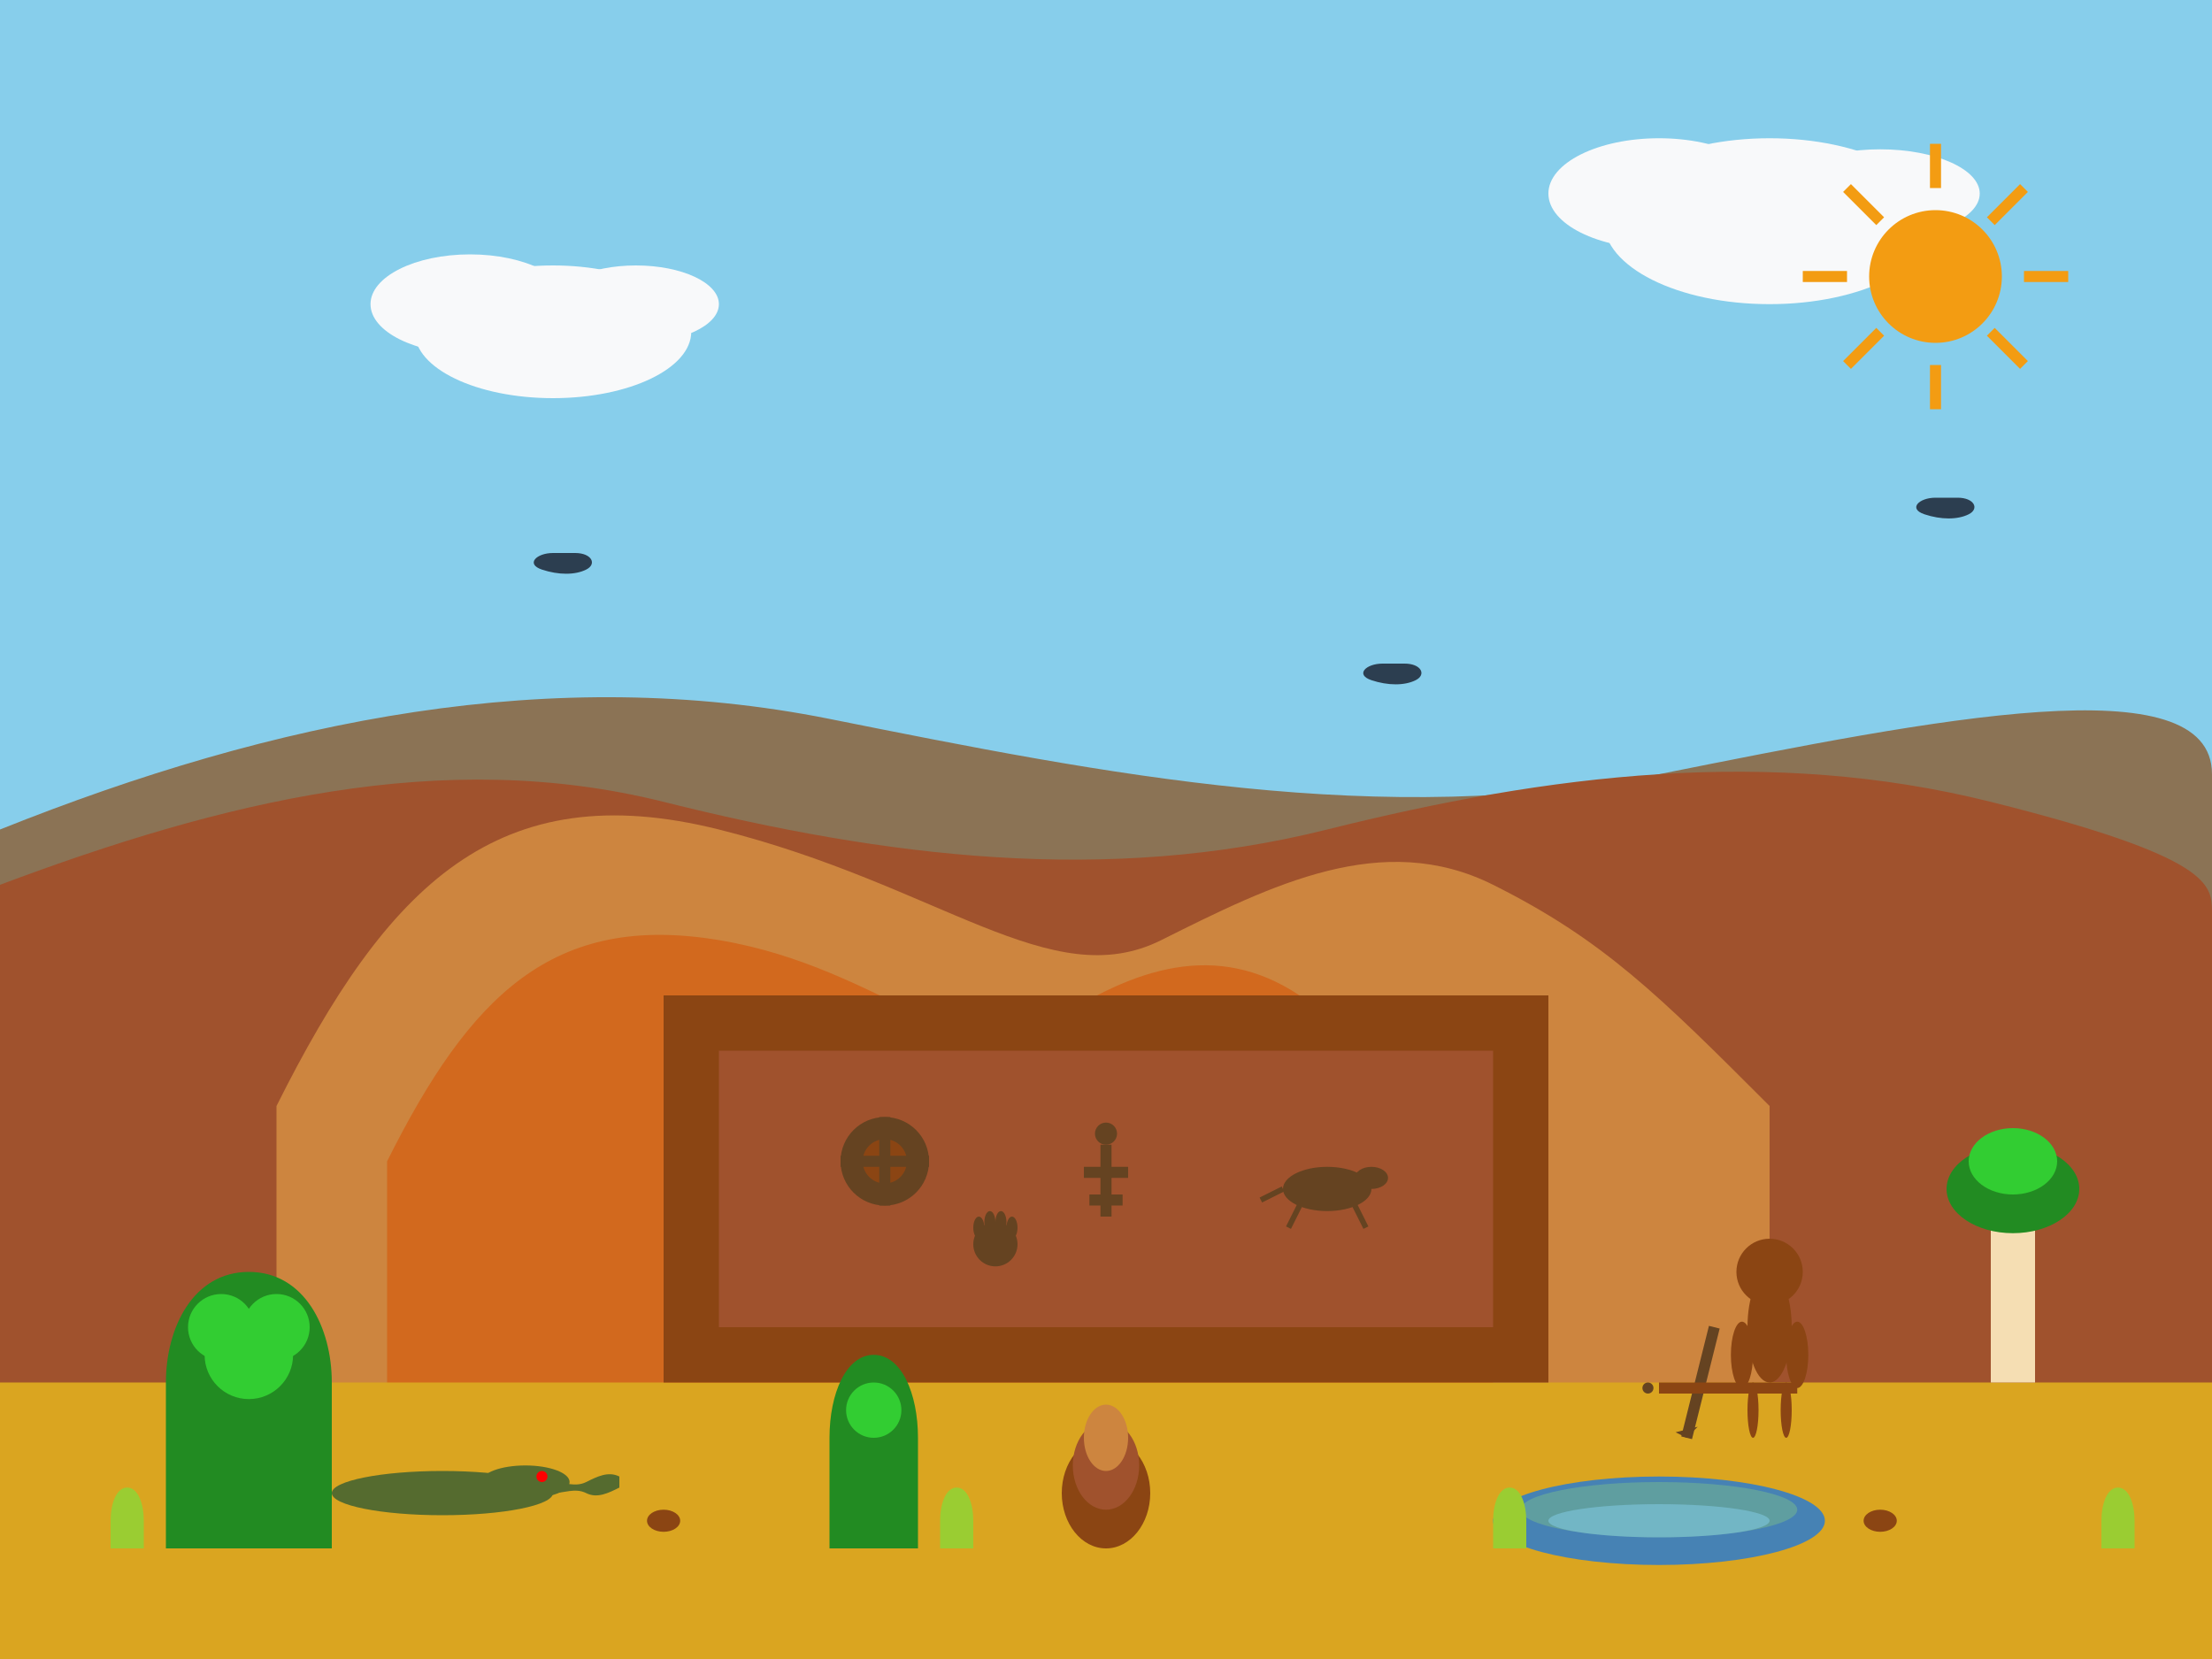
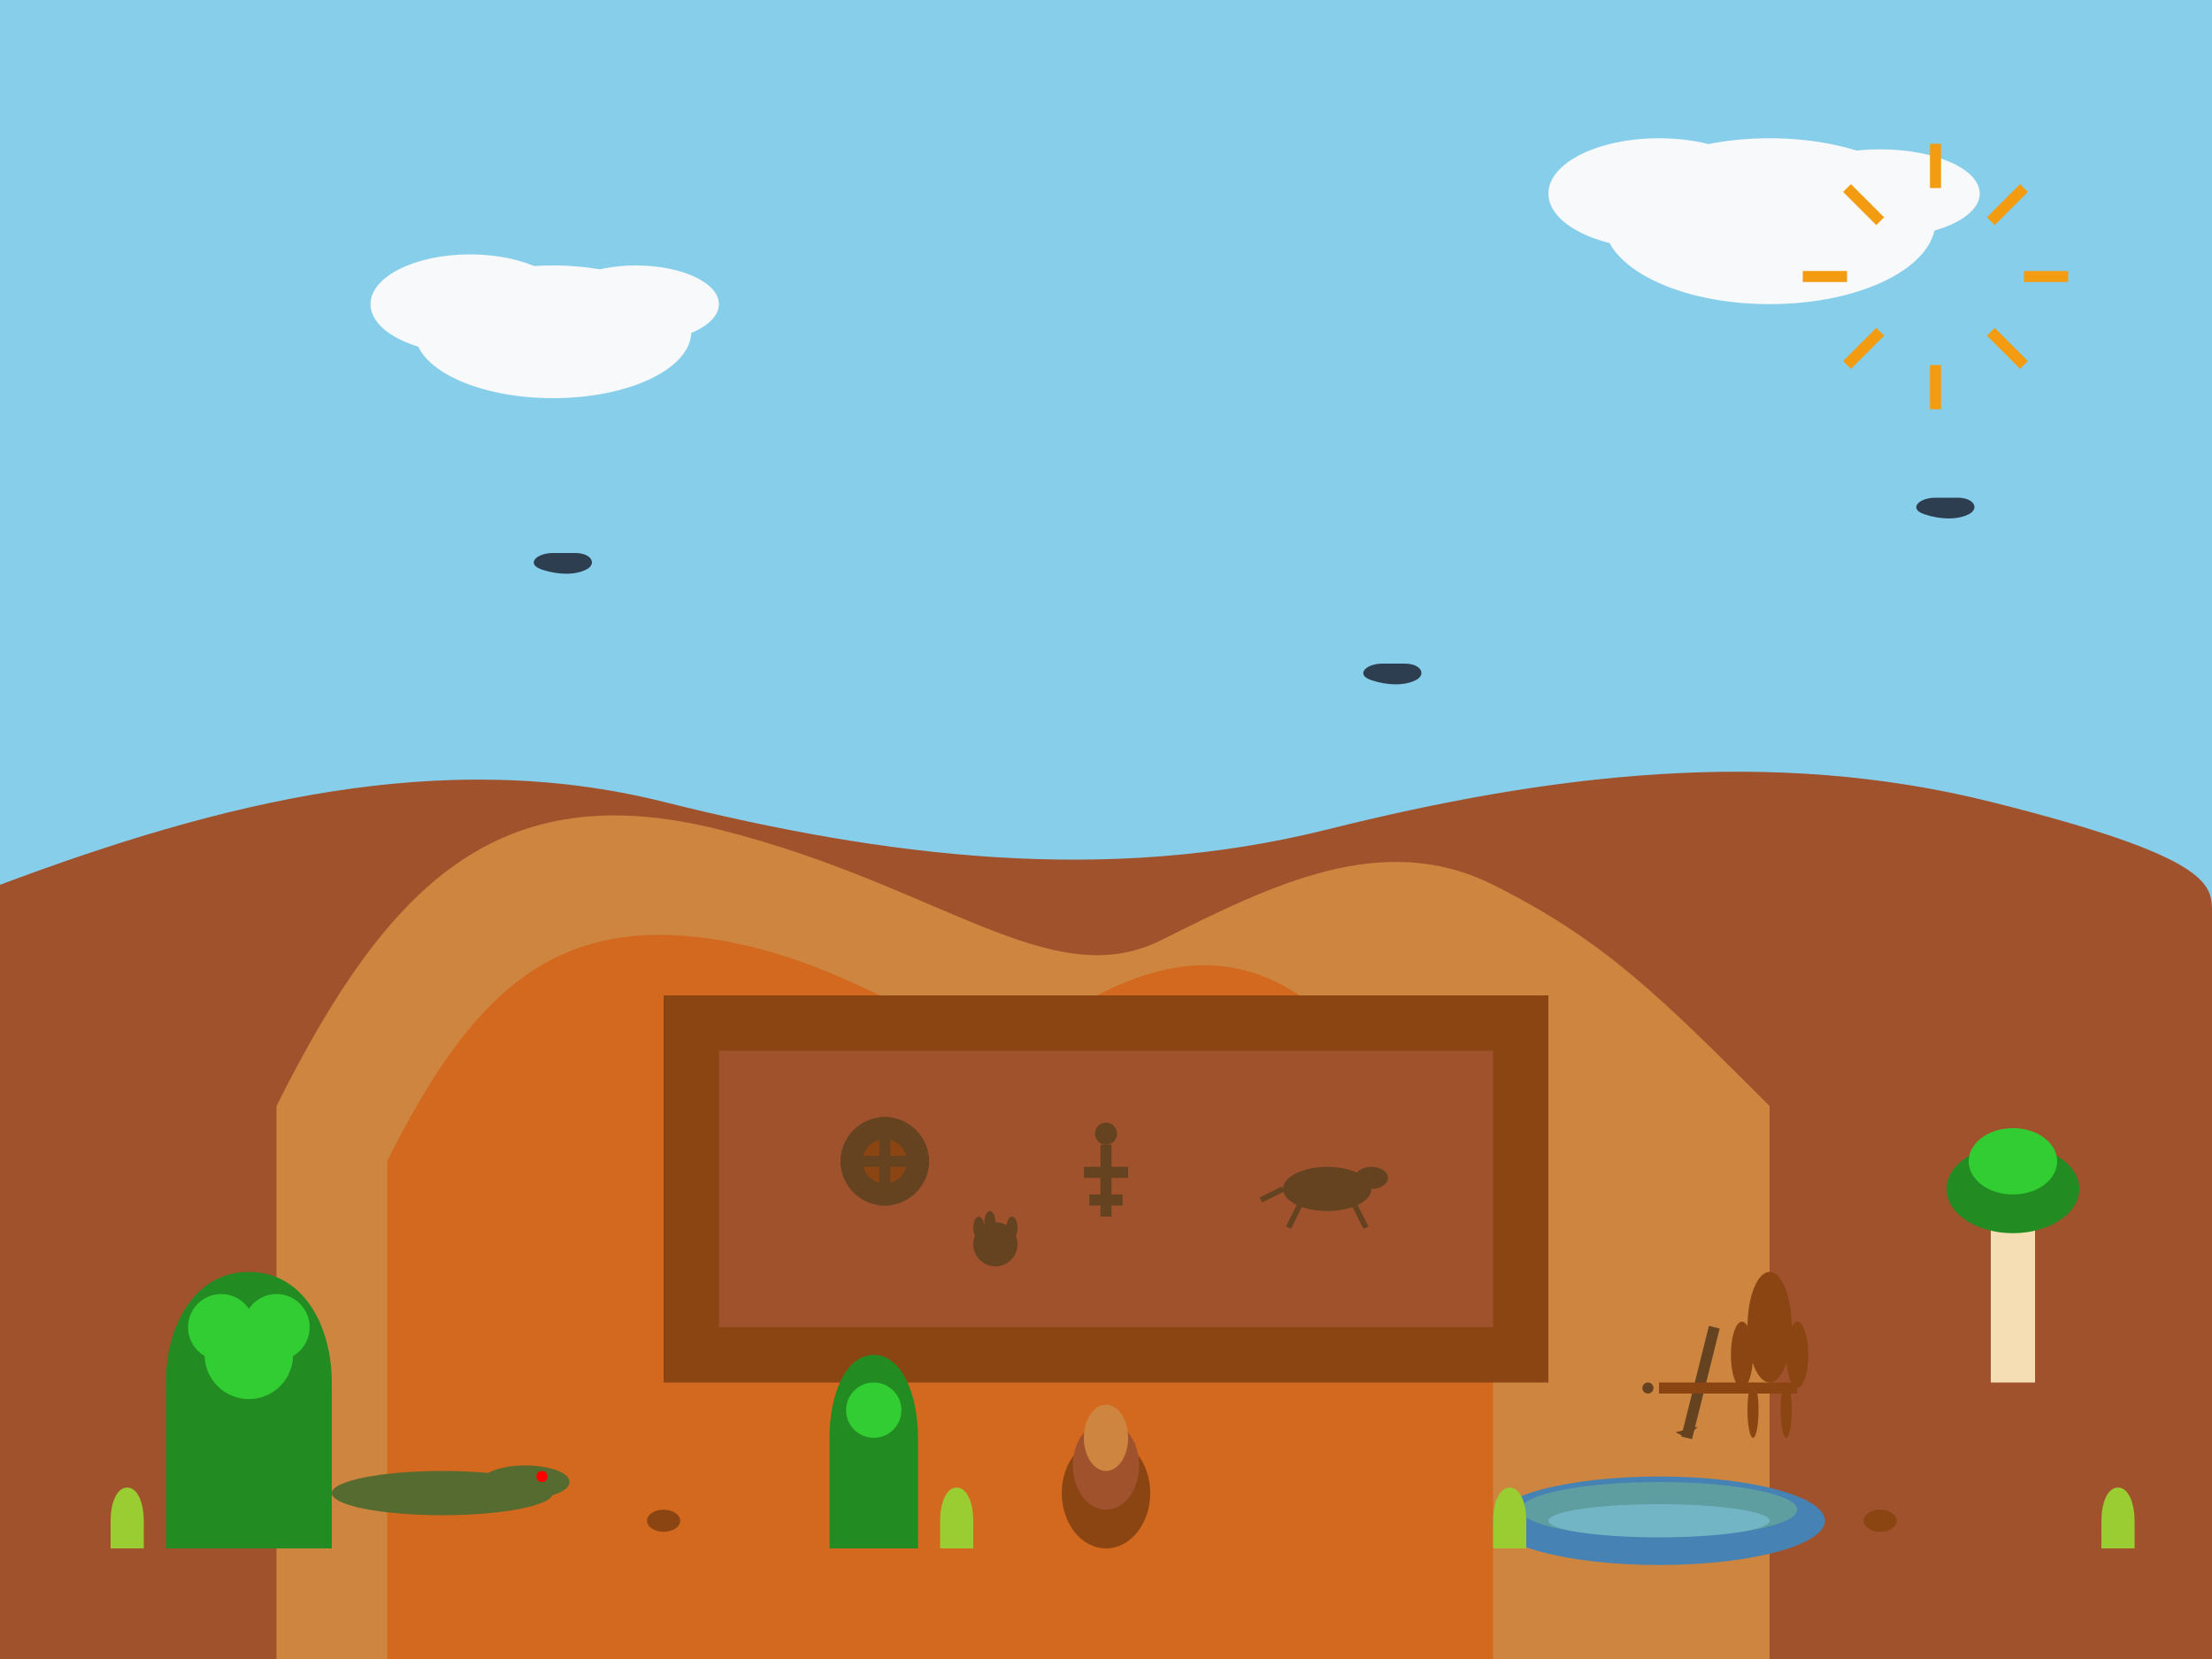
<svg xmlns="http://www.w3.org/2000/svg" width="400" height="300" viewBox="0 0 400 300" fill="none">
  <rect width="400" height="300" fill="#87ceeb" />
-   <path d="M0 150c50-20 100-30 150-20 50 10 100 20 150 10 50-10 100-20 100 0v150H0z" fill="#8b7355" />
  <path d="M0 160c40-15 80-25 120-15 40 10 80 15 120 5 40-10 80-15 120-5 40 10 40 15 40 20v135H0z" fill="#a0522d" />
  <path d="M50 200c20-40 40-60 80-50 40 10 60 30 80 20 20-10 40-20 60-10 20 10 30 20 50 40v100H50z" fill="#cd853f" />
  <path d="M70 210c15-30 30-45 60-40 30 5 45 25 60 15 15-10 30-15 45-5 15 10 25 15 35 30v90H70z" fill="#d2691e" />
-   <rect x="0" y="250" width="400" height="50" fill="#daa520" />
  <rect x="120" y="180" width="160" height="70" fill="#8b4513" />
  <rect x="130" y="190" width="140" height="50" fill="#a0522d" />
  <circle cx="160" cy="210" r="8" fill="#654321" />
  <circle cx="160" cy="210" r="4" fill="#8b4513" />
  <path d="M152 210h16M160 202v16" stroke="#654321" stroke-width="2" />
  <circle cx="200" cy="205" r="2" fill="#654321" />
  <line x1="200" y1="207" x2="200" y2="220" stroke="#654321" stroke-width="2" />
  <line x1="196" y1="212" x2="204" y2="212" stroke="#654321" stroke-width="2" />
  <line x1="197" y1="217" x2="203" y2="217" stroke="#654321" stroke-width="2" />
  <ellipse cx="240" cy="215" rx="8" ry="4" fill="#654321" />
  <ellipse cx="248" cy="213" rx="3" ry="2" fill="#654321" />
  <line x1="232" y1="215" x2="228" y2="217" stroke="#654321" stroke-width="1" />
  <line x1="235" y1="218" x2="233" y2="222" stroke="#654321" stroke-width="1" />
  <line x1="245" y1="218" x2="247" y2="222" stroke="#654321" stroke-width="1" />
  <ellipse cx="80" cy="270" rx="20" ry="4" fill="#556b2f" />
  <ellipse cx="95" cy="268" rx="8" ry="3" fill="#556b2f" />
-   <path d="M100 268c2 0 4 1 6 0 2-1 4-2 6-1v2c-2 1-4 2-6 1-2-1-4 0-6 0z" fill="#556b2f" />
+   <path d="M100 268v2c-2 1-4 2-6 1-2-1-4 0-6 0z" fill="#556b2f" />
  <circle cx="98" cy="267" r="1" fill="#ff0000" />
-   <circle cx="320" cy="230" r="6" fill="#8b4513" />
  <ellipse cx="320" cy="240" rx="4" ry="10" fill="#8b4513" />
  <ellipse cx="315" cy="245" rx="2" ry="6" fill="#8b4513" />
  <ellipse cx="325" cy="245" rx="2" ry="6" fill="#8b4513" />
  <ellipse cx="317" cy="255" rx="1" ry="5" fill="#8b4513" />
  <ellipse cx="323" cy="255" rx="1" ry="5" fill="#8b4513" />
  <line x1="310" y1="240" x2="305" y2="260" stroke="#654321" stroke-width="2" />
  <path d="M305 260l-2-1 4-1z" fill="#654321" />
  <rect x="300" y="250" width="25" height="2" fill="#8b4513" />
  <circle cx="298" cy="251" r="1" fill="#654321" />
  <path d="M30 250c0-10 5-20 15-20s15 10 15 20v30H30z" fill="#228b22" />
  <circle cx="45" cy="245" r="8" fill="#32cd32" />
  <circle cx="40" cy="240" r="6" fill="#32cd32" />
  <circle cx="50" cy="240" r="6" fill="#32cd32" />
  <path d="M150 260c0-8 3-15 8-15s8 7 8 15v20h-16z" fill="#228b22" />
  <circle cx="158" cy="255" r="5" fill="#32cd32" />
  <ellipse cx="200" cy="270" rx="8" ry="10" fill="#8b4513" />
  <ellipse cx="200" cy="265" rx="6" ry="8" fill="#a0522d" />
  <ellipse cx="200" cy="260" rx="4" ry="6" fill="#cd853f" />
  <path d="M100 100c-3 0-5 2-2 3 3 1 6 1 8 0 2-1 1-3-2-3h-4z" fill="#2c3e50" />
  <path d="M250 120c-3 0-5 2-2 3 3 1 6 1 8 0 2-1 1-3-2-3h-4z" fill="#2c3e50" />
  <path d="M350 90c-3 0-5 2-2 3 3 1 6 1 8 0 2-1 1-3-2-3h-4z" fill="#2c3e50" />
  <ellipse cx="300" cy="275" rx="30" ry="8" fill="#4682b4" />
  <ellipse cx="300" cy="273" rx="25" ry="5" fill="#5f9ea0" />
  <ellipse cx="300" cy="275" rx="20" ry="3" fill="#87ceeb" opacity="0.5" />
  <rect x="360" y="220" width="8" height="30" fill="#f5deb3" />
  <ellipse cx="364" cy="215" rx="12" ry="8" fill="#228b22" />
  <ellipse cx="364" cy="210" rx="8" ry="6" fill="#32cd32" />
  <path d="M20 275c0-3 1-6 3-6s3 3 3 6v5h-6z" fill="#9acd32" />
  <path d="M170 275c0-3 1-6 3-6s3 3 3 6v5h-6z" fill="#9acd32" />
  <path d="M270 275c0-3 1-6 3-6s3 3 3 6v5h-6z" fill="#9acd32" />
  <path d="M380 275c0-3 1-6 3-6s3 3 3 6v5h-6z" fill="#9acd32" />
  <ellipse cx="100" cy="60" rx="25" ry="12" fill="#f8f9fa" />
  <ellipse cx="85" cy="55" rx="18" ry="9" fill="#f8f9fa" />
  <ellipse cx="115" cy="55" rx="15" ry="7" fill="#f8f9fa" />
  <ellipse cx="320" cy="40" rx="30" ry="15" fill="#f8f9fa" />
  <ellipse cx="300" cy="35" rx="20" ry="10" fill="#f8f9fa" />
  <ellipse cx="340" cy="35" rx="18" ry="8" fill="#f8f9fa" />
  <circle cx="180" cy="225" r="4" fill="#654321" />
  <ellipse cx="177" cy="222" rx="1" ry="2" fill="#654321" />
  <ellipse cx="179" cy="221" rx="1" ry="2" fill="#654321" />
-   <ellipse cx="181" cy="221" rx="1" ry="2" fill="#654321" />
  <ellipse cx="183" cy="222" rx="1" ry="2" fill="#654321" />
  <ellipse cx="120" cy="275" rx="3" ry="2" fill="#8b4513" />
  <ellipse cx="340" cy="275" rx="3" ry="2" fill="#8b4513" />
-   <circle cx="350" cy="50" r="12" fill="#f39c12" />
  <path d="M350 26v8M350 66v8M374 50h-8M334 50h-8M366 34l-6 6M340 60l-6 6M366 66l-6-6M340 40l-6-6" stroke="#f39c12" stroke-width="2" />
</svg>